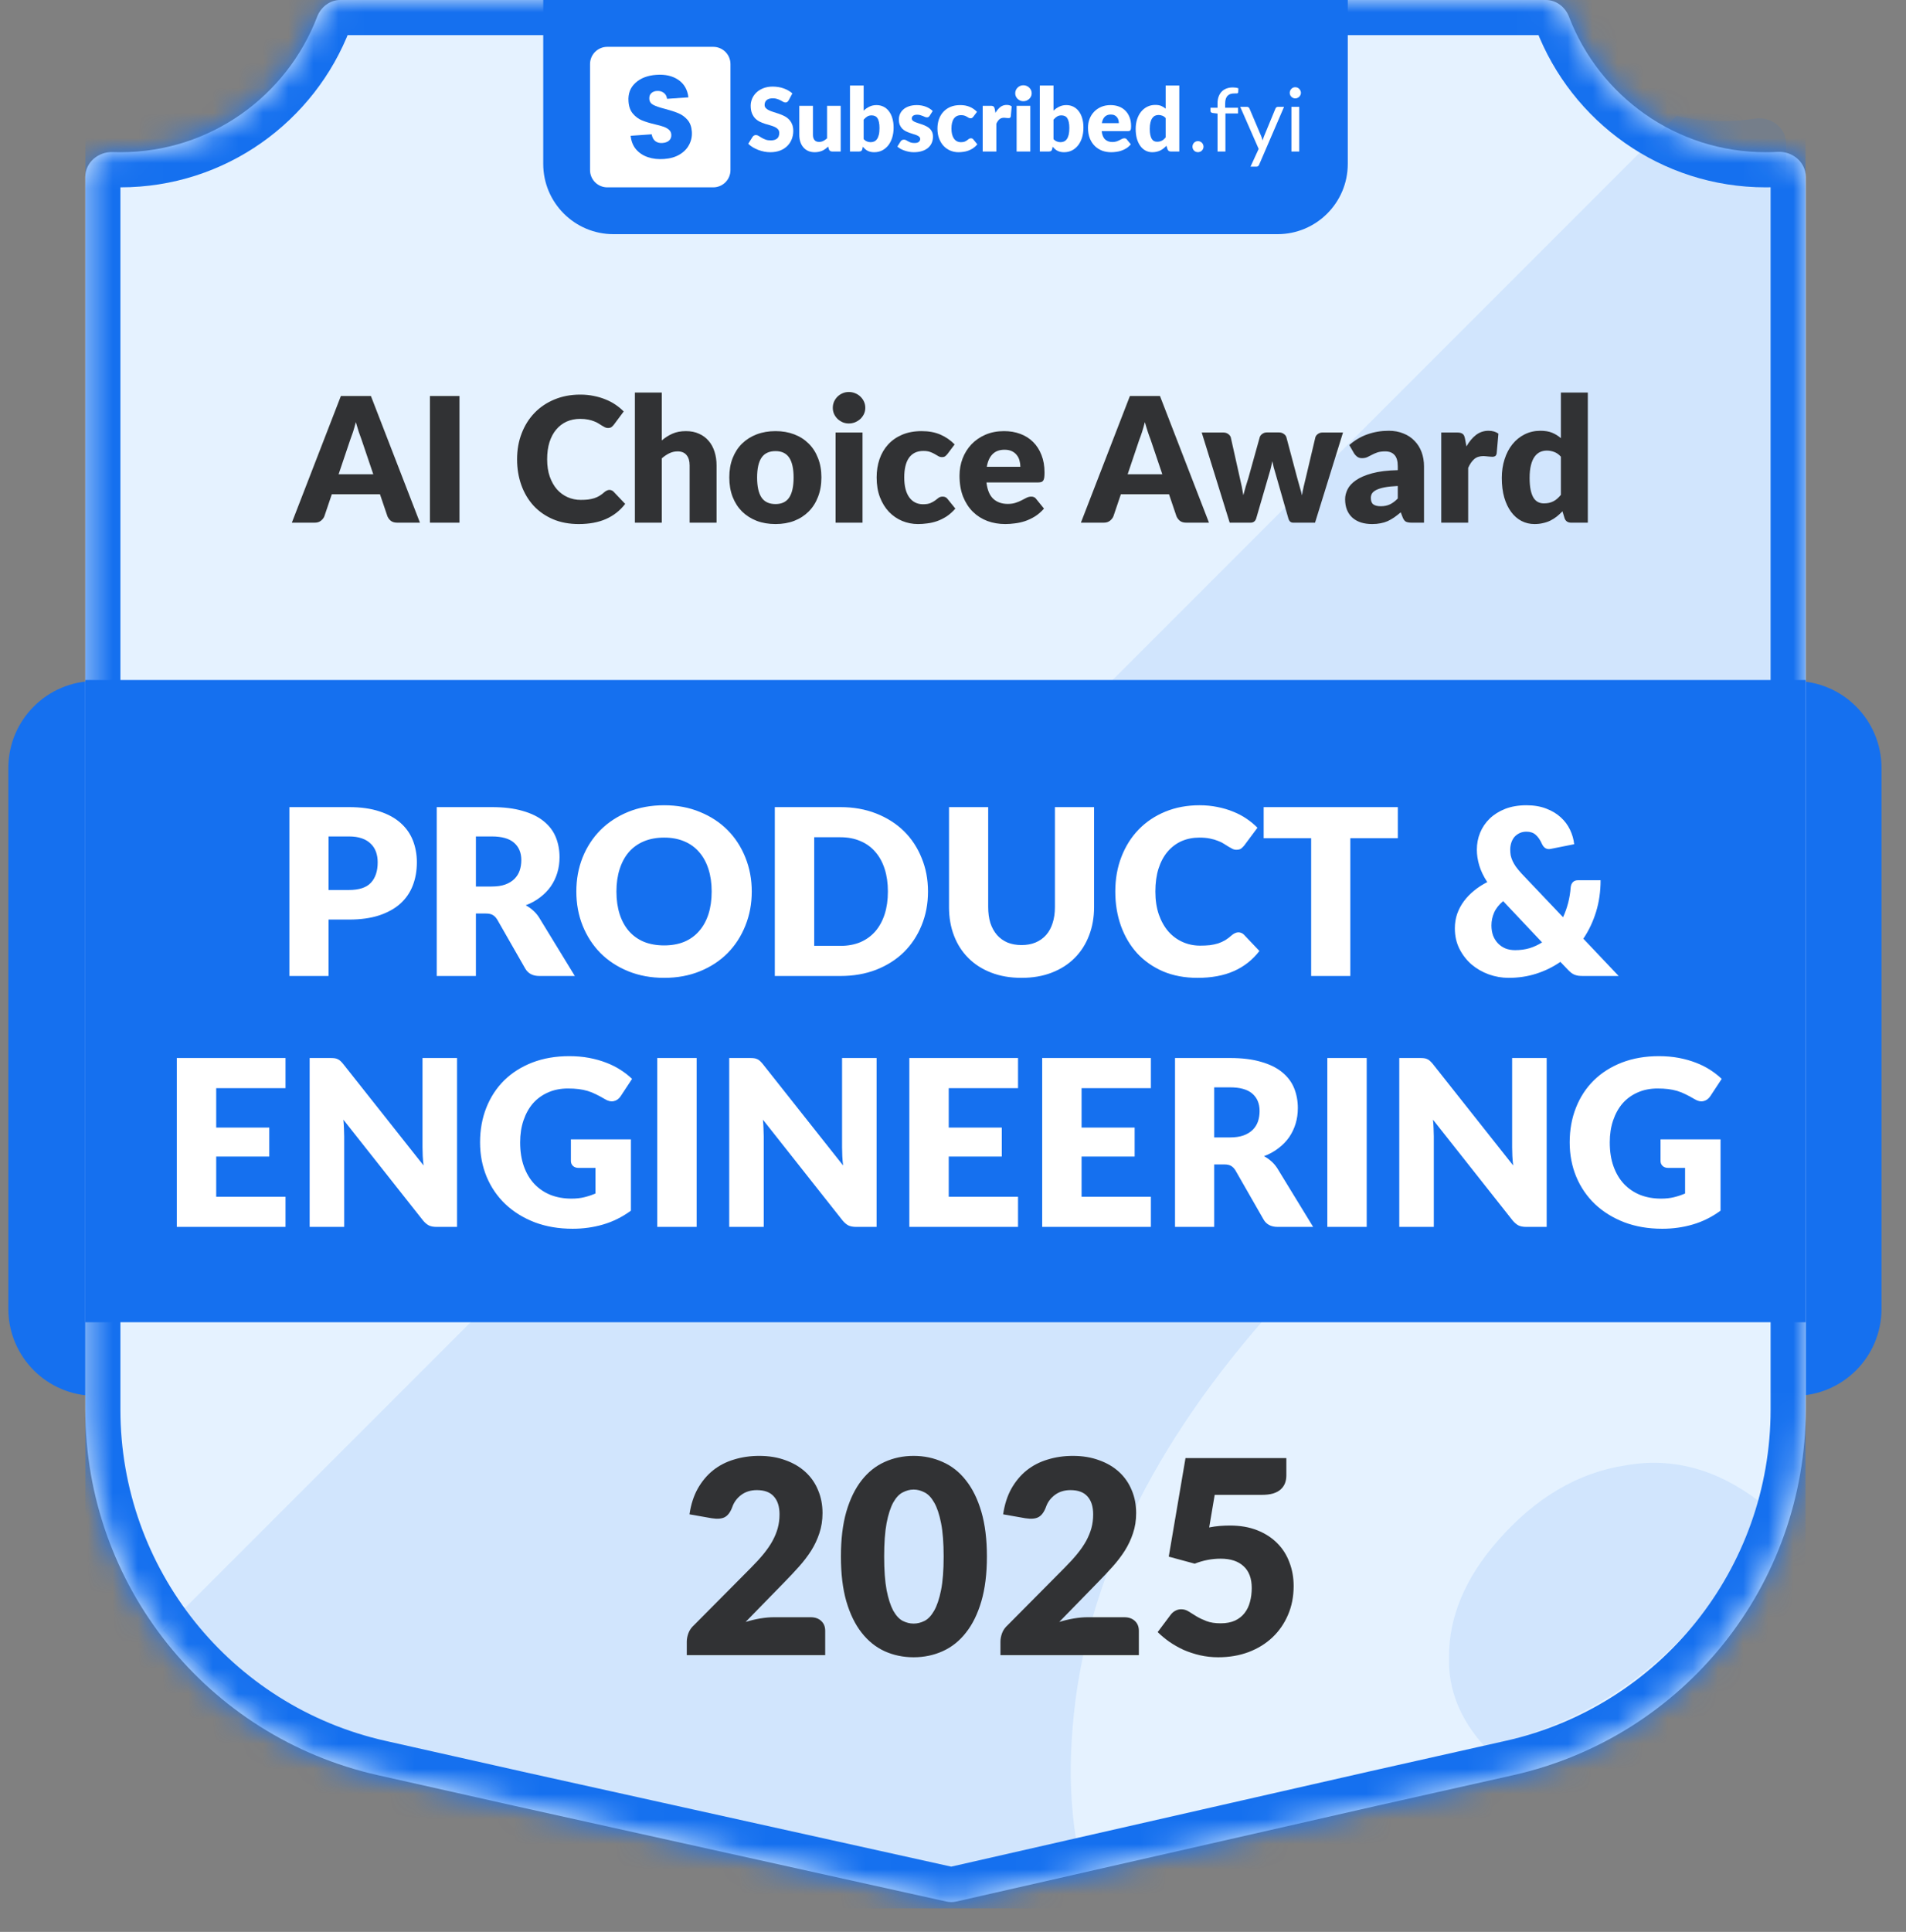
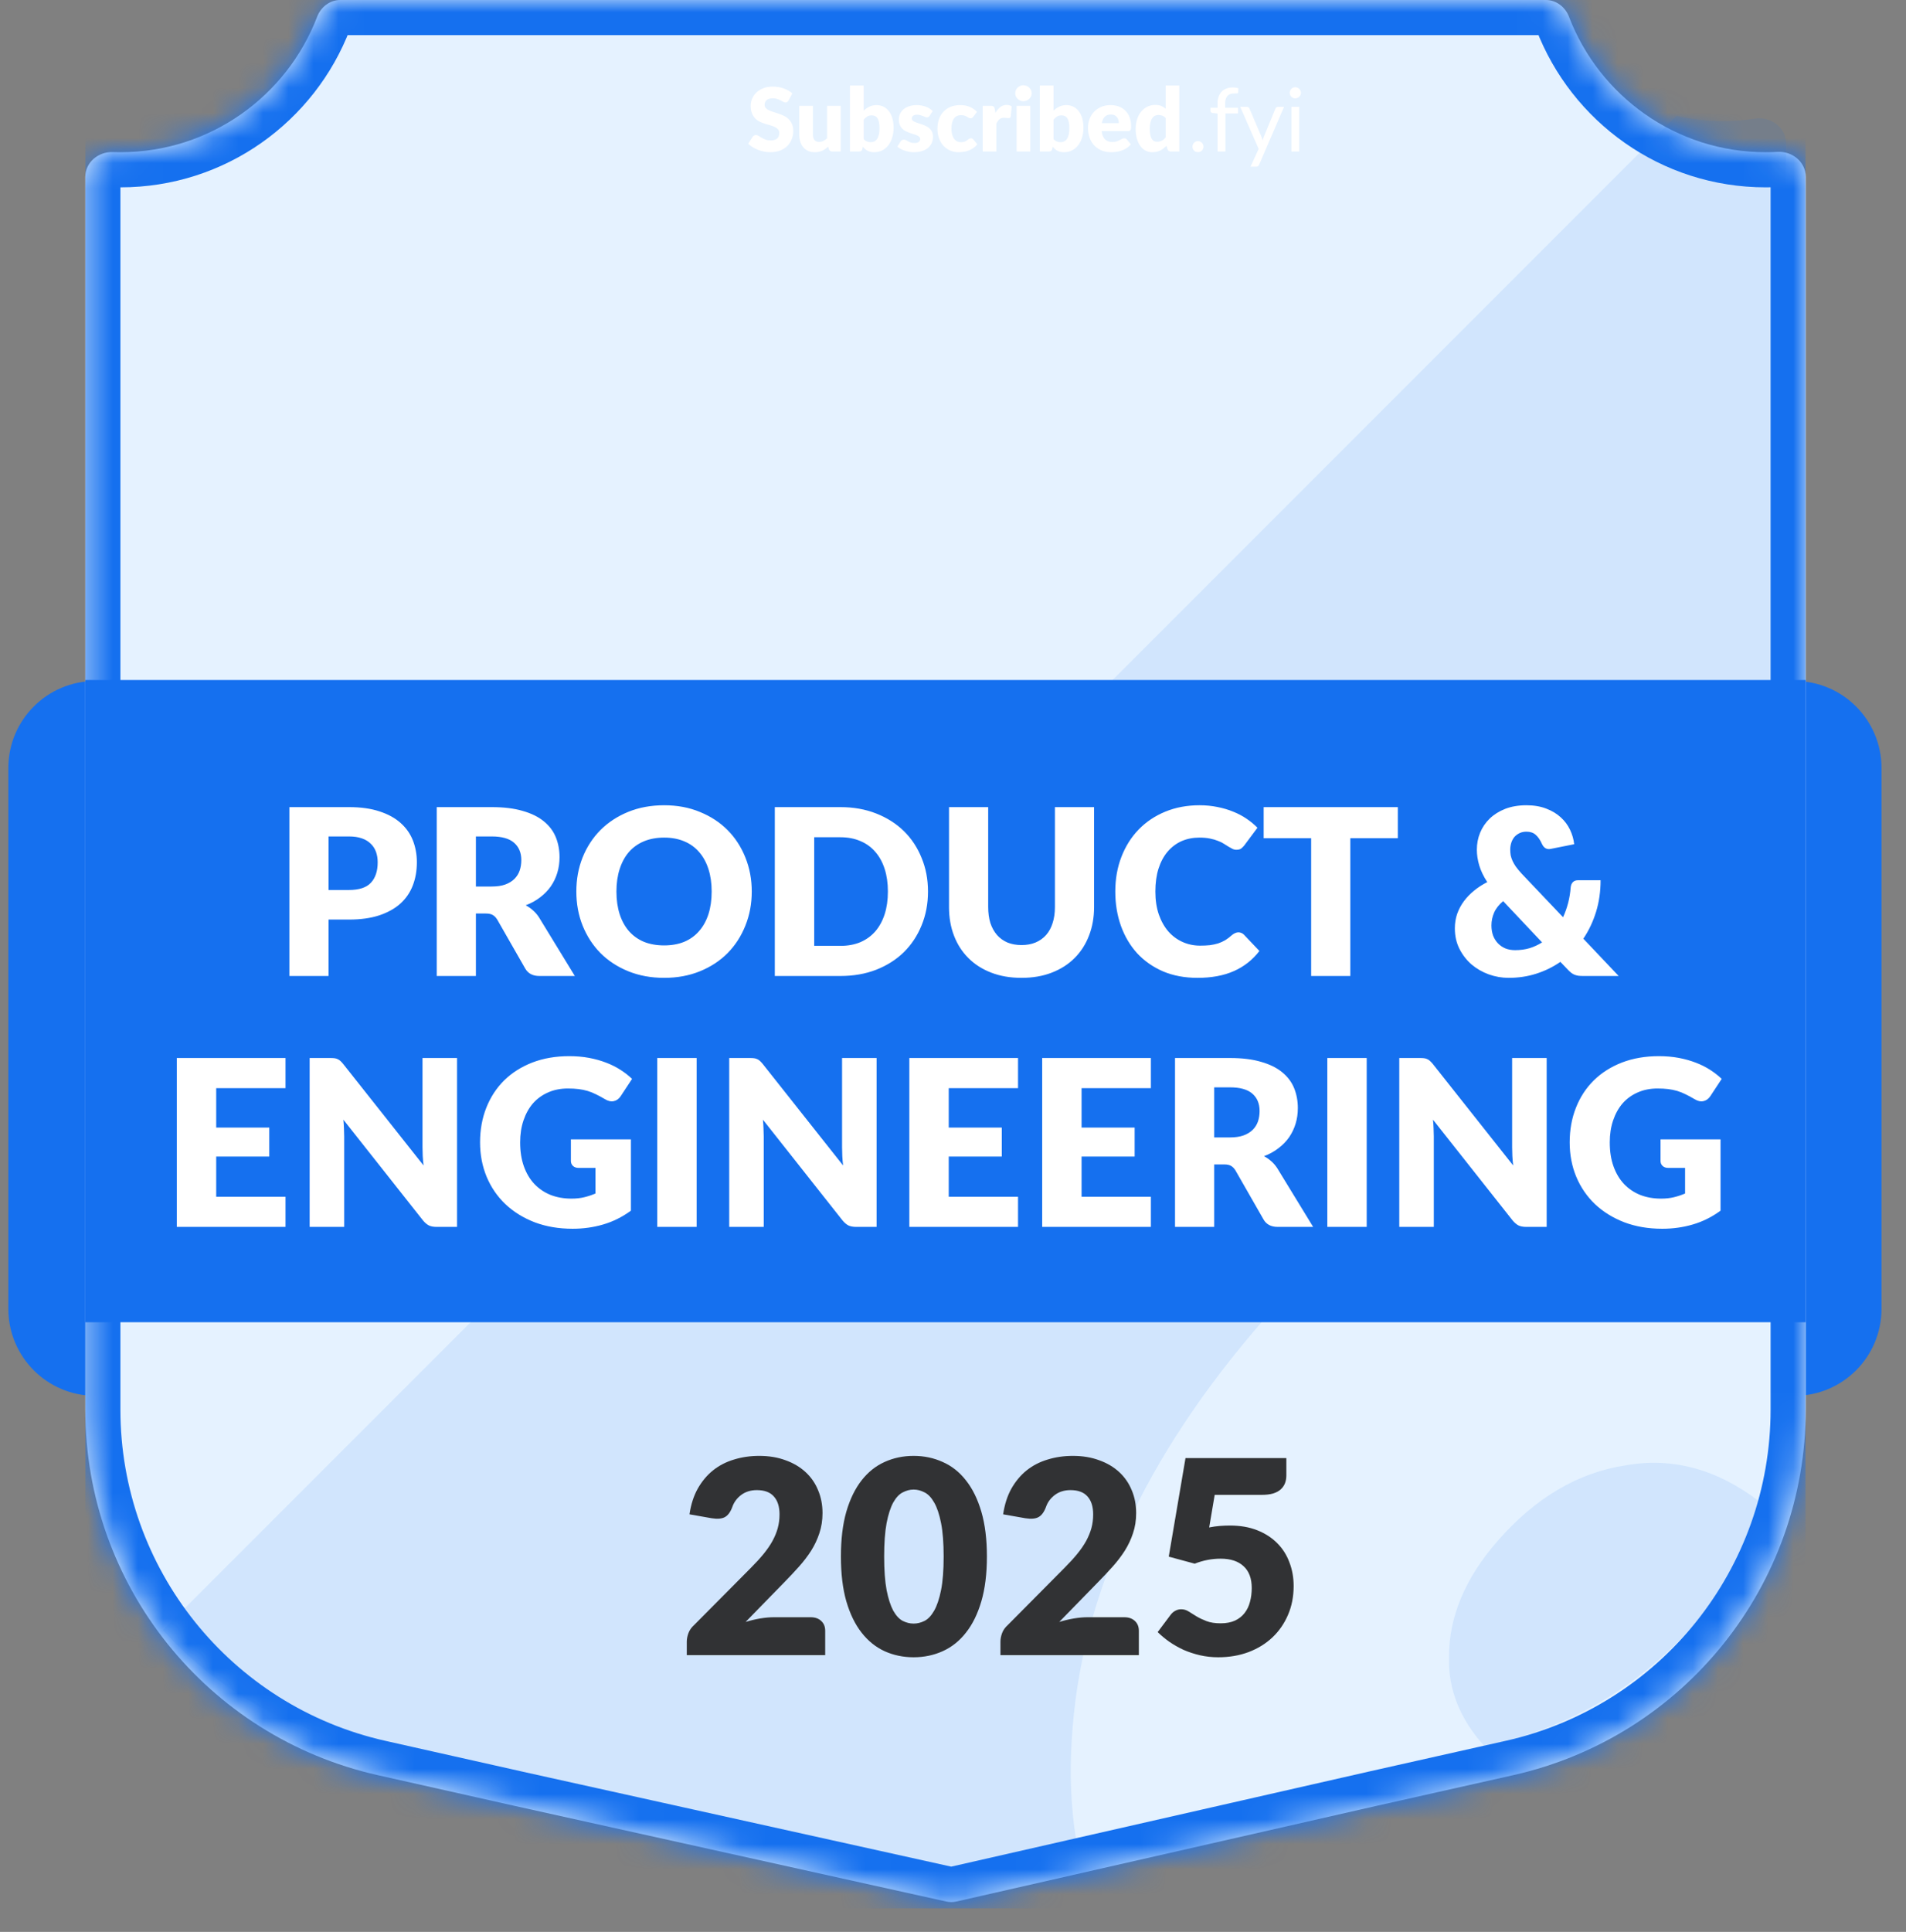
<svg xmlns="http://www.w3.org/2000/svg" width="76" height="77" viewBox="0 0 76 77" fill="none">
  <rect x="0" y="0" width="76" height="77" fill="#808080" stroke="none" />
  <path d="M0.333 30.608C0.333 28.694 1.884 27.143 3.798 27.143H71.558C73.472 27.143 75.023 28.694 75.023 30.608V52.168C75.023 54.081 73.472 55.633 71.558 55.633H3.798C1.884 55.633 0.333 54.081 0.333 52.168V30.608Z" fill="#1570EF" />
  <g clip-path="url(#clip0_29764_34122)">
    <mask id="path-4-inside-1_29764_34122" fill="white">
      <path d="M61.636 0C62.052 0 62.412 0.277 62.561 0.666C63.768 3.824 66.825 6.067 70.407 6.067C70.566 6.067 70.724 6.063 70.881 6.054C71.466 6.02 72.001 6.458 72.001 7.044V56.181C72.001 63.168 67.156 69.221 60.339 70.751L54.852 71.983L38.139 75.787C38.004 75.817 37.865 75.817 37.73 75.788L20.552 71.983L15.063 70.751C8.246 69.22 3.401 63.168 3.401 56.181V7.051C3.401 6.474 3.921 6.04 4.498 6.062C4.599 6.065 4.7 6.067 4.802 6.067C8.384 6.067 11.44 3.824 12.647 0.666C12.796 0.277 13.156 0 13.572 0H61.636Z" />
    </mask>
    <path d="M61.636 0C62.052 0 62.412 0.277 62.561 0.666C63.768 3.824 66.825 6.067 70.407 6.067C70.566 6.067 70.724 6.063 70.881 6.054C71.466 6.02 72.001 6.458 72.001 7.044V56.181C72.001 63.168 67.156 69.221 60.339 70.751L54.852 71.983L38.139 75.787C38.004 75.817 37.865 75.817 37.73 75.788L20.552 71.983L15.063 70.751C8.246 69.22 3.401 63.168 3.401 56.181V7.051C3.401 6.474 3.921 6.04 4.498 6.062C4.599 6.065 4.7 6.067 4.802 6.067C8.384 6.067 11.44 3.824 12.647 0.666C12.796 0.277 13.156 0 13.572 0H61.636Z" fill="#E5F2FF" />
    <path d="M70.407 6.067V7.467H70.407L70.407 6.067ZM60.339 70.751L60.032 69.385L60.032 69.385L60.339 70.751ZM54.852 71.983L54.545 70.617L54.541 70.618L54.852 71.983ZM20.552 71.983L20.245 73.349L20.249 73.35L20.552 71.983ZM15.063 70.751L15.37 69.385L15.37 69.385L15.063 70.751ZM4.802 6.067V7.467H4.802L4.802 6.067ZM38.139 75.787L37.828 74.421L38.139 75.787ZM37.73 75.788L37.427 77.155L37.73 75.788ZM12.647 0.666L13.955 1.165L12.647 0.666ZM70.881 6.054L70.961 7.451L70.881 6.054ZM62.561 0.666L63.868 0.166L62.561 0.666ZM62.561 0.666L61.253 1.166C62.66 4.847 66.225 7.467 70.407 7.467V6.067V4.667C67.424 4.667 64.876 2.8 63.868 0.166L62.561 0.666ZM70.407 6.067L70.407 7.467C70.593 7.467 70.778 7.462 70.961 7.451L70.881 6.054L70.801 4.656C70.67 4.664 70.539 4.667 70.407 4.667L70.407 6.067ZM72.001 7.044H70.601V56.181H72.001H73.401V7.044H72.001ZM72.001 56.181H70.601C70.601 62.513 66.211 67.998 60.032 69.385L60.339 70.751L60.645 72.117C68.102 70.443 73.401 63.823 73.401 56.181H72.001ZM60.339 70.751L60.032 69.385L54.545 70.617L54.852 71.983L55.158 73.349L60.646 72.117L60.339 70.751ZM54.852 71.983L54.541 70.618L37.828 74.421L38.139 75.787L38.45 77.152L55.162 73.349L54.852 71.983ZM37.73 75.788L38.033 74.421L20.855 70.617L20.552 71.983L20.249 73.35L37.427 77.155L37.73 75.788ZM20.552 71.983L20.858 70.617L15.37 69.385L15.063 70.751L14.757 72.117L20.245 73.349L20.552 71.983ZM15.063 70.751L15.37 69.385C9.192 67.998 4.801 62.513 4.801 56.181H3.401H2.001C2.001 63.823 7.3 70.443 14.757 72.117L15.063 70.751ZM3.401 56.181H4.801V7.051H3.401H2.001V56.181H3.401ZM4.498 6.062L4.445 7.461C4.563 7.465 4.682 7.467 4.802 7.467V6.067V4.667C4.718 4.667 4.634 4.666 4.55 4.663L4.498 6.062ZM4.802 6.067L4.802 7.467C8.984 7.467 12.548 4.847 13.955 1.165L12.647 0.666L11.34 0.166C10.333 2.8 7.784 4.667 4.802 4.667L4.802 6.067ZM13.572 0V1.4H61.636V0V-1.4H13.572V0ZM38.139 75.787L37.828 74.421C37.895 74.406 37.965 74.406 38.033 74.421L37.73 75.788L37.427 77.155C37.764 77.229 38.113 77.228 38.45 77.152L38.139 75.787ZM12.647 0.666L13.955 1.165C13.921 1.254 13.803 1.4 13.572 1.4V0V-1.4C12.51 -1.4 11.67 -0.7 11.34 0.166L12.647 0.666ZM70.881 6.054L70.961 7.451C70.884 7.456 70.809 7.431 70.746 7.377C70.676 7.317 70.601 7.198 70.601 7.044H72.001H73.401C73.401 5.533 72.064 4.584 70.801 4.656L70.881 6.054ZM3.401 7.051H4.801C4.801 7.203 4.728 7.321 4.659 7.382C4.596 7.438 4.521 7.464 4.445 7.461L4.498 6.062L4.55 4.663C3.302 4.616 2.001 5.563 2.001 7.051H3.401ZM62.561 0.666L63.868 0.166C63.538 -0.7 62.698 -1.4 61.636 -1.4V0V1.4C61.405 1.4 61.287 1.254 61.253 1.166L62.561 0.666Z" fill="#1570EF" mask="url(#path-4-inside-1_29764_34122)" />
    <path opacity="0.1" d="M66.846 4.619C67.44 4.752 68.057 4.824 68.691 4.824C69.13 4.824 69.56 4.791 69.981 4.727C70.604 4.631 71.219 5.079 71.219 5.71V42.222C69.547 42.1 67.841 42.22 66.102 42.582C60.486 43.7 55.249 47.038 50.392 52.599C45.618 58.063 43.067 63.641 42.737 69.33C42.646 70.696 42.702 72.013 42.903 73.282L37.356 74.545C37.222 74.575 37.083 74.576 36.948 74.546L19.77 70.741L14.281 69.509C11.19 68.815 8.507 67.189 6.495 64.97L66.846 4.619ZM64.836 58.401C66.696 58.075 68.47 58.558 70.158 59.85L70.529 59.424C68.963 64.395 64.857 68.319 59.557 69.509L59.185 69.592C58.214 68.513 57.744 67.334 57.777 66.056C57.771 64.451 58.416 62.905 59.714 61.419C61.221 59.693 62.929 58.688 64.836 58.401Z" fill="#1570EF" />
-     <path d="M21.661 0H53.741V6.533C53.741 8.08 52.487 9.333 50.941 9.333H24.461C22.915 9.333 21.661 8.08 21.661 6.533V0Z" fill="#1570EF" />
    <path d="M31.448 3.999C31.43 4.027 31.412 4.048 31.392 4.063C31.373 4.077 31.348 4.084 31.318 4.084C31.291 4.084 31.262 4.075 31.23 4.059C31.2 4.041 31.164 4.022 31.125 4.001C31.086 3.98 31.041 3.961 30.991 3.945C30.941 3.927 30.883 3.918 30.819 3.918C30.707 3.918 30.624 3.942 30.569 3.99C30.515 4.037 30.488 4.101 30.488 4.182C30.488 4.234 30.505 4.276 30.538 4.31C30.57 4.344 30.613 4.373 30.666 4.398C30.72 4.423 30.781 4.446 30.849 4.467C30.918 4.487 30.988 4.509 31.059 4.535C31.131 4.56 31.201 4.589 31.269 4.623C31.338 4.657 31.399 4.7 31.451 4.753C31.505 4.806 31.549 4.87 31.581 4.946C31.614 5.021 31.631 5.112 31.631 5.219C31.631 5.337 31.61 5.448 31.569 5.551C31.528 5.654 31.468 5.744 31.39 5.821C31.312 5.897 31.216 5.958 31.102 6.002C30.988 6.045 30.859 6.067 30.713 6.067C30.634 6.067 30.552 6.059 30.469 6.043C30.387 6.026 30.308 6.003 30.23 5.974C30.153 5.944 30.08 5.908 30.012 5.867C29.945 5.826 29.885 5.78 29.835 5.73L30.011 5.452C30.025 5.432 30.043 5.416 30.065 5.403C30.088 5.389 30.114 5.382 30.141 5.382C30.176 5.382 30.211 5.393 30.246 5.415C30.282 5.438 30.323 5.462 30.367 5.489C30.413 5.516 30.465 5.541 30.524 5.563C30.582 5.585 30.651 5.596 30.731 5.596C30.839 5.596 30.922 5.573 30.982 5.526C31.042 5.478 31.072 5.402 31.072 5.299C31.072 5.24 31.055 5.191 31.023 5.154C30.99 5.116 30.947 5.085 30.893 5.06C30.84 5.036 30.78 5.014 30.712 4.995C30.644 4.977 30.574 4.956 30.503 4.934C30.431 4.911 30.361 4.882 30.294 4.85C30.226 4.816 30.165 4.772 30.111 4.718C30.058 4.663 30.015 4.595 29.983 4.514C29.95 4.432 29.933 4.331 29.933 4.212C29.933 4.116 29.953 4.022 29.991 3.931C30.03 3.839 30.087 3.758 30.162 3.687C30.237 3.615 30.329 3.558 30.438 3.516C30.547 3.473 30.671 3.451 30.812 3.451C30.89 3.451 30.966 3.458 31.04 3.47C31.115 3.482 31.186 3.5 31.253 3.525C31.32 3.548 31.382 3.577 31.439 3.611C31.497 3.644 31.55 3.681 31.595 3.723L31.448 3.999Z" fill="white" />
    <path d="M33.522 4.217V6.039H33.185C33.117 6.039 33.072 6.009 33.051 5.948L33.02 5.842C32.985 5.876 32.948 5.907 32.911 5.935C32.873 5.962 32.833 5.986 32.79 6.006C32.748 6.024 32.701 6.039 32.651 6.05C32.602 6.061 32.548 6.067 32.489 6.067C32.39 6.067 32.301 6.05 32.224 6.016C32.148 5.981 32.083 5.932 32.031 5.87C31.978 5.808 31.938 5.735 31.911 5.651C31.884 5.566 31.871 5.474 31.871 5.373V4.217H32.415V5.373C32.415 5.463 32.436 5.533 32.477 5.582C32.518 5.631 32.578 5.656 32.658 5.656C32.718 5.656 32.773 5.644 32.825 5.619C32.877 5.593 32.928 5.559 32.978 5.515V4.217H33.522Z" fill="white" />
    <path d="M34.437 5.544C34.478 5.588 34.522 5.62 34.57 5.638C34.618 5.657 34.667 5.667 34.716 5.667C34.768 5.667 34.815 5.657 34.859 5.638C34.902 5.619 34.939 5.587 34.969 5.544C35.001 5.499 35.026 5.441 35.043 5.37C35.061 5.297 35.069 5.208 35.069 5.103C35.069 5.011 35.062 4.934 35.048 4.871C35.035 4.806 35.016 4.754 34.989 4.714C34.963 4.673 34.93 4.644 34.89 4.626C34.852 4.608 34.807 4.598 34.757 4.598C34.69 4.598 34.632 4.613 34.583 4.642C34.534 4.672 34.485 4.714 34.437 4.771V5.544ZM34.437 4.41C34.507 4.344 34.584 4.29 34.667 4.251C34.751 4.21 34.845 4.189 34.948 4.189C35.051 4.189 35.145 4.21 35.229 4.252C35.314 4.294 35.386 4.355 35.445 4.433C35.505 4.511 35.551 4.604 35.582 4.714C35.615 4.824 35.632 4.947 35.632 5.083C35.632 5.231 35.613 5.365 35.575 5.486C35.538 5.606 35.485 5.71 35.416 5.797C35.348 5.882 35.266 5.949 35.171 5.997C35.076 6.044 34.972 6.067 34.857 6.067C34.802 6.067 34.753 6.062 34.709 6.051C34.666 6.041 34.626 6.026 34.59 6.007C34.553 5.987 34.52 5.964 34.49 5.937C34.46 5.91 34.432 5.881 34.404 5.849L34.384 5.941C34.375 5.978 34.36 6.004 34.339 6.018C34.318 6.032 34.289 6.039 34.254 6.039H33.892V3.409H34.437V4.41Z" fill="white" />
    <path d="M37.068 4.616C37.054 4.638 37.038 4.654 37.022 4.663C37.007 4.673 36.987 4.677 36.962 4.677C36.937 4.677 36.911 4.672 36.885 4.662C36.859 4.65 36.831 4.638 36.801 4.625C36.771 4.612 36.738 4.6 36.7 4.59C36.663 4.578 36.62 4.572 36.572 4.572C36.503 4.572 36.45 4.585 36.412 4.612C36.376 4.638 36.358 4.675 36.358 4.721C36.358 4.755 36.37 4.783 36.393 4.806C36.418 4.828 36.45 4.848 36.49 4.865C36.529 4.882 36.575 4.898 36.625 4.913C36.675 4.928 36.727 4.945 36.78 4.964C36.832 4.983 36.884 5.005 36.934 5.031C36.985 5.055 37.03 5.086 37.069 5.124C37.109 5.16 37.141 5.204 37.164 5.257C37.189 5.31 37.201 5.373 37.201 5.447C37.201 5.537 37.185 5.62 37.152 5.696C37.119 5.773 37.07 5.838 37.005 5.893C36.94 5.948 36.86 5.991 36.764 6.021C36.669 6.052 36.559 6.067 36.435 6.067C36.373 6.067 36.311 6.061 36.249 6.05C36.187 6.038 36.127 6.022 36.068 6.002C36.011 5.982 35.957 5.959 35.908 5.932C35.859 5.904 35.817 5.874 35.782 5.842L35.908 5.642C35.922 5.619 35.94 5.6 35.961 5.587C35.983 5.573 36.011 5.566 36.045 5.566C36.077 5.566 36.105 5.573 36.13 5.587C36.155 5.602 36.183 5.617 36.212 5.633C36.241 5.65 36.275 5.665 36.314 5.679C36.354 5.693 36.404 5.7 36.463 5.7C36.505 5.7 36.541 5.696 36.571 5.688C36.6 5.678 36.623 5.666 36.641 5.651C36.658 5.636 36.671 5.619 36.679 5.6C36.688 5.581 36.692 5.562 36.692 5.542C36.692 5.505 36.679 5.476 36.655 5.452C36.63 5.429 36.598 5.409 36.558 5.392C36.518 5.375 36.473 5.359 36.421 5.345C36.371 5.33 36.319 5.313 36.267 5.294C36.214 5.275 36.162 5.253 36.11 5.227C36.06 5.2 36.015 5.167 35.975 5.127C35.935 5.086 35.903 5.036 35.878 4.978C35.854 4.919 35.841 4.848 35.841 4.765C35.841 4.688 35.856 4.615 35.885 4.546C35.916 4.475 35.961 4.414 36.021 4.361C36.08 4.308 36.155 4.267 36.245 4.236C36.336 4.205 36.441 4.189 36.562 4.189C36.627 4.189 36.691 4.195 36.752 4.207C36.814 4.218 36.871 4.235 36.925 4.256C36.979 4.277 37.029 4.302 37.073 4.331C37.117 4.359 37.157 4.39 37.191 4.424L37.068 4.616Z" fill="white" />
    <path d="M38.813 4.649C38.797 4.669 38.781 4.685 38.766 4.697C38.751 4.708 38.729 4.714 38.701 4.714C38.674 4.714 38.649 4.708 38.627 4.695C38.606 4.682 38.582 4.668 38.555 4.653C38.528 4.636 38.497 4.622 38.46 4.609C38.424 4.596 38.379 4.59 38.325 4.59C38.258 4.59 38.2 4.602 38.151 4.626C38.103 4.651 38.063 4.686 38.032 4.732C38 4.778 37.977 4.834 37.961 4.901C37.946 4.966 37.938 5.041 37.938 5.124C37.938 5.298 37.972 5.432 38.039 5.526C38.106 5.62 38.2 5.667 38.318 5.667C38.381 5.667 38.431 5.659 38.467 5.644C38.505 5.627 38.536 5.61 38.562 5.591C38.588 5.571 38.611 5.553 38.632 5.537C38.655 5.52 38.682 5.512 38.715 5.512C38.758 5.512 38.791 5.528 38.813 5.559L38.971 5.754C38.915 5.819 38.856 5.872 38.794 5.913C38.732 5.952 38.668 5.984 38.603 6.007C38.538 6.03 38.473 6.045 38.407 6.053C38.342 6.062 38.278 6.067 38.216 6.067C38.105 6.067 37.998 6.046 37.896 6.004C37.796 5.962 37.707 5.901 37.629 5.821C37.553 5.74 37.492 5.641 37.447 5.524C37.402 5.407 37.38 5.274 37.38 5.124C37.38 4.992 37.399 4.87 37.438 4.756C37.478 4.642 37.536 4.543 37.612 4.46C37.689 4.375 37.784 4.309 37.896 4.261C38.01 4.213 38.141 4.189 38.29 4.189C38.433 4.189 38.558 4.212 38.666 4.258C38.774 4.303 38.871 4.37 38.957 4.458L38.813 4.649Z" fill="white" />
    <path d="M39.693 4.498C39.749 4.4 39.814 4.323 39.886 4.266C39.96 4.21 40.044 4.182 40.139 4.182C40.221 4.182 40.288 4.201 40.34 4.24L40.304 4.641C40.298 4.666 40.288 4.684 40.275 4.693C40.262 4.703 40.243 4.707 40.22 4.707C40.211 4.707 40.198 4.707 40.183 4.706C40.168 4.704 40.152 4.703 40.136 4.702C40.119 4.7 40.102 4.698 40.085 4.697C40.068 4.694 40.053 4.693 40.039 4.693C39.959 4.693 39.896 4.714 39.848 4.756C39.801 4.799 39.761 4.857 39.728 4.932V6.039H39.184V4.217H39.507C39.534 4.217 39.556 4.219 39.574 4.224C39.592 4.229 39.608 4.236 39.619 4.247C39.632 4.256 39.641 4.269 39.647 4.286C39.654 4.302 39.66 4.322 39.665 4.345L39.693 4.498Z" fill="white" />
    <path d="M41.082 4.217V6.039H40.537V4.217H41.082ZM41.138 3.718C41.138 3.762 41.13 3.803 41.112 3.841C41.094 3.879 41.07 3.912 41.04 3.941C41.009 3.969 40.974 3.992 40.933 4.01C40.893 4.026 40.85 4.034 40.804 4.034C40.76 4.034 40.718 4.026 40.68 4.01C40.641 3.992 40.606 3.969 40.576 3.941C40.547 3.912 40.523 3.879 40.506 3.841C40.489 3.803 40.481 3.762 40.481 3.718C40.481 3.674 40.489 3.632 40.506 3.593C40.523 3.555 40.547 3.521 40.576 3.492C40.606 3.462 40.641 3.439 40.68 3.423C40.718 3.407 40.76 3.398 40.804 3.398C40.85 3.398 40.893 3.407 40.933 3.423C40.974 3.439 41.009 3.462 41.04 3.492C41.07 3.521 41.094 3.555 41.112 3.593C41.13 3.632 41.138 3.674 41.138 3.718Z" fill="white" />
    <path d="M42.007 5.544C42.047 5.588 42.092 5.62 42.14 5.638C42.188 5.657 42.237 5.667 42.286 5.667C42.337 5.667 42.385 5.657 42.428 5.638C42.471 5.619 42.508 5.587 42.539 5.544C42.571 5.499 42.595 5.441 42.613 5.37C42.63 5.297 42.639 5.208 42.639 5.103C42.639 5.011 42.632 4.934 42.618 4.871C42.605 4.806 42.585 4.754 42.558 4.714C42.532 4.673 42.5 4.644 42.46 4.626C42.421 4.608 42.377 4.598 42.326 4.598C42.26 4.598 42.202 4.613 42.152 4.642C42.103 4.672 42.055 4.714 42.007 4.771V5.544ZM42.007 4.41C42.077 4.344 42.154 4.29 42.237 4.251C42.321 4.21 42.415 4.189 42.518 4.189C42.621 4.189 42.715 4.21 42.799 4.252C42.883 4.294 42.955 4.355 43.015 4.433C43.075 4.511 43.12 4.604 43.152 4.714C43.185 4.824 43.201 4.947 43.201 5.083C43.201 5.231 43.182 5.365 43.145 5.486C43.108 5.606 43.054 5.71 42.985 5.797C42.917 5.882 42.836 5.949 42.741 5.997C42.646 6.044 42.541 6.067 42.426 6.067C42.371 6.067 42.322 6.062 42.279 6.051C42.236 6.041 42.196 6.026 42.159 6.007C42.123 5.987 42.09 5.964 42.059 5.937C42.03 5.91 42.001 5.881 41.973 5.849L41.954 5.941C41.944 5.978 41.929 6.004 41.908 6.018C41.887 6.032 41.859 6.039 41.824 6.039H41.462V3.409H42.007V4.41Z" fill="white" />
    <path d="M44.613 4.909C44.613 4.866 44.607 4.824 44.595 4.783C44.585 4.742 44.566 4.706 44.541 4.674C44.516 4.641 44.483 4.615 44.442 4.595C44.401 4.575 44.352 4.565 44.293 4.565C44.19 4.565 44.109 4.595 44.05 4.655C43.992 4.713 43.953 4.798 43.935 4.909H44.613ZM43.928 5.226C43.945 5.378 43.991 5.489 44.066 5.558C44.141 5.626 44.238 5.66 44.356 5.66C44.419 5.66 44.474 5.652 44.52 5.637C44.565 5.621 44.606 5.604 44.641 5.586C44.677 5.567 44.71 5.55 44.739 5.535C44.77 5.52 44.801 5.512 44.834 5.512C44.877 5.512 44.91 5.528 44.932 5.559L45.091 5.754C45.034 5.819 44.974 5.872 44.908 5.913C44.843 5.952 44.777 5.984 44.708 6.007C44.64 6.03 44.571 6.045 44.502 6.053C44.434 6.062 44.369 6.067 44.307 6.067C44.179 6.067 44.059 6.047 43.947 6.006C43.836 5.963 43.738 5.901 43.654 5.819C43.57 5.737 43.504 5.636 43.455 5.514C43.407 5.392 43.383 5.25 43.383 5.089C43.383 4.967 43.403 4.851 43.444 4.742C43.487 4.634 43.546 4.538 43.624 4.456C43.702 4.374 43.796 4.309 43.907 4.261C44.018 4.213 44.143 4.189 44.282 4.189C44.403 4.189 44.513 4.208 44.613 4.245C44.714 4.283 44.8 4.337 44.871 4.409C44.944 4.48 45 4.568 45.04 4.672C45.081 4.775 45.101 4.892 45.101 5.024C45.101 5.065 45.099 5.098 45.096 5.124C45.092 5.149 45.086 5.17 45.077 5.185C45.067 5.2 45.054 5.211 45.038 5.217C45.023 5.223 45.003 5.226 44.978 5.226H43.928Z" fill="white" />
    <path d="M46.479 4.706C46.438 4.66 46.393 4.628 46.345 4.611C46.297 4.592 46.247 4.583 46.194 4.583C46.144 4.583 46.097 4.593 46.055 4.612C46.013 4.632 45.976 4.665 45.945 4.709C45.914 4.752 45.89 4.809 45.873 4.879C45.855 4.95 45.846 5.035 45.846 5.134C45.846 5.23 45.853 5.311 45.867 5.377C45.881 5.442 45.901 5.496 45.925 5.537C45.951 5.576 45.981 5.605 46.017 5.623C46.052 5.64 46.091 5.649 46.134 5.649C46.174 5.649 46.21 5.645 46.242 5.638C46.274 5.63 46.304 5.619 46.331 5.605C46.358 5.591 46.383 5.573 46.407 5.552C46.431 5.53 46.455 5.505 46.479 5.477V4.706ZM47.023 3.409V6.039H46.686C46.618 6.039 46.574 6.009 46.553 5.948L46.51 5.809C46.474 5.848 46.436 5.883 46.396 5.914C46.356 5.946 46.313 5.973 46.266 5.997C46.221 6.019 46.171 6.036 46.117 6.048C46.064 6.061 46.007 6.067 45.945 6.067C45.85 6.067 45.762 6.046 45.681 6.004C45.6 5.962 45.531 5.901 45.472 5.821C45.413 5.742 45.367 5.644 45.333 5.53C45.3 5.414 45.284 5.282 45.284 5.134C45.284 4.998 45.303 4.872 45.34 4.756C45.378 4.639 45.431 4.539 45.498 4.454C45.568 4.369 45.65 4.302 45.746 4.254C45.842 4.206 45.948 4.182 46.064 4.182C46.159 4.182 46.239 4.195 46.303 4.222C46.367 4.249 46.426 4.286 46.479 4.331V3.409H47.023Z" fill="white" />
    <path d="M47.549 5.846C47.549 5.815 47.555 5.787 47.565 5.76C47.577 5.733 47.592 5.709 47.611 5.689C47.631 5.669 47.654 5.654 47.681 5.642C47.708 5.63 47.737 5.624 47.767 5.624C47.798 5.624 47.826 5.63 47.853 5.642C47.88 5.654 47.904 5.669 47.924 5.689C47.944 5.709 47.959 5.733 47.971 5.76C47.983 5.787 47.989 5.815 47.989 5.846C47.989 5.877 47.983 5.907 47.971 5.934C47.959 5.959 47.944 5.982 47.924 6.002C47.904 6.022 47.88 6.037 47.853 6.048C47.826 6.059 47.798 6.065 47.767 6.065C47.737 6.065 47.708 6.059 47.681 6.048C47.654 6.037 47.631 6.022 47.611 6.002C47.592 5.982 47.577 5.959 47.565 5.934C47.555 5.907 47.549 5.877 47.549 5.846Z" fill="white" />
    <path d="M48.548 6.039V4.526L48.352 4.503C48.327 4.498 48.307 4.489 48.29 4.477C48.275 4.464 48.267 4.446 48.267 4.423V4.294H48.548V4.122C48.548 4.02 48.562 3.93 48.591 3.852C48.62 3.772 48.661 3.705 48.714 3.651C48.767 3.596 48.832 3.555 48.907 3.527C48.982 3.499 49.066 3.485 49.16 3.485C49.239 3.485 49.313 3.496 49.38 3.52L49.372 3.676C49.37 3.704 49.354 3.719 49.325 3.722C49.297 3.724 49.259 3.725 49.211 3.725C49.157 3.725 49.108 3.732 49.063 3.746C49.02 3.76 48.982 3.783 48.951 3.815C48.919 3.846 48.895 3.888 48.877 3.94C48.861 3.991 48.852 4.055 48.852 4.131V4.294H49.365V4.521H48.863V6.039H48.548Z" fill="white" />
    <path d="M51.2 4.259L50.207 6.564C50.197 6.588 50.183 6.606 50.167 6.621C50.152 6.635 50.128 6.642 50.095 6.642H49.863L50.188 5.935L49.453 4.259H49.724C49.751 4.259 49.772 4.266 49.787 4.28C49.804 4.293 49.815 4.308 49.821 4.324L50.297 5.445C50.316 5.494 50.331 5.546 50.344 5.6C50.361 5.545 50.378 5.493 50.397 5.443L50.859 4.324C50.866 4.306 50.878 4.29 50.894 4.279C50.912 4.266 50.931 4.259 50.952 4.259H51.2Z" fill="white" />
    <path d="M51.806 4.259V6.039H51.494V4.259H51.806ZM51.873 3.701C51.873 3.731 51.867 3.76 51.854 3.787C51.842 3.812 51.826 3.836 51.805 3.857C51.785 3.877 51.761 3.893 51.733 3.904C51.706 3.916 51.677 3.922 51.647 3.922C51.616 3.922 51.587 3.916 51.56 3.904C51.535 3.893 51.512 3.877 51.492 3.857C51.472 3.836 51.456 3.812 51.444 3.787C51.433 3.76 51.427 3.731 51.427 3.701C51.427 3.67 51.433 3.641 51.444 3.615C51.456 3.586 51.472 3.562 51.492 3.542C51.512 3.521 51.535 3.505 51.56 3.493C51.587 3.482 51.616 3.476 51.647 3.476C51.677 3.476 51.706 3.482 51.733 3.493C51.761 3.505 51.785 3.521 51.805 3.542C51.826 3.562 51.842 3.586 51.854 3.615C51.867 3.641 51.873 3.67 51.873 3.701Z" fill="white" />
-     <path fill-rule="evenodd" clip-rule="evenodd" d="M24.215 1.867C23.835 1.867 23.527 2.175 23.527 2.555V6.779C23.527 7.159 23.835 7.467 24.215 7.467H28.44C28.819 7.467 29.127 7.159 29.127 6.779V2.555C29.127 2.175 28.819 1.867 28.44 1.867H24.215ZM25.836 6.265C26.029 6.33 26.243 6.354 26.479 6.337C26.722 6.32 26.929 6.261 27.1 6.158C27.272 6.055 27.399 5.924 27.48 5.765C27.564 5.606 27.6 5.433 27.587 5.246C27.573 5.049 27.515 4.892 27.411 4.774C27.307 4.656 27.187 4.569 27.05 4.513C26.917 4.457 26.743 4.4 26.529 4.343C26.316 4.289 26.158 4.236 26.056 4.184C25.953 4.131 25.898 4.052 25.891 3.946C25.884 3.85 25.908 3.774 25.963 3.721C26.018 3.664 26.093 3.632 26.188 3.625C26.298 3.617 26.391 3.642 26.466 3.699C26.541 3.754 26.585 3.834 26.598 3.939L27.45 3.88C27.413 3.572 27.28 3.341 27.05 3.184C26.82 3.025 26.527 2.958 26.171 2.983C25.821 3.007 25.543 3.114 25.337 3.304C25.131 3.491 25.039 3.737 25.061 4.042C25.075 4.248 25.134 4.411 25.238 4.532C25.342 4.653 25.462 4.742 25.599 4.798C25.736 4.854 25.91 4.908 26.124 4.958C26.271 4.992 26.384 5.023 26.463 5.052C26.546 5.081 26.615 5.12 26.671 5.169C26.729 5.218 26.762 5.283 26.767 5.364C26.774 5.461 26.746 5.539 26.682 5.6C26.618 5.658 26.528 5.691 26.412 5.699C26.298 5.707 26.204 5.682 26.129 5.625C26.054 5.564 26.006 5.474 25.985 5.353L25.147 5.412C25.168 5.626 25.239 5.806 25.36 5.951C25.485 6.096 25.643 6.2 25.836 6.265Z" fill="white" />
    <g clip-path="url(#clip1_29764_34122)">
-       <path d="M14.884 18.902L14.416 17.52C14.382 17.432 14.345 17.329 14.305 17.211C14.266 17.091 14.227 16.962 14.188 16.823C14.153 16.964 14.116 17.095 14.077 17.215C14.037 17.335 14 17.439 13.966 17.526L13.502 18.902H14.884ZM16.745 20.832H15.837C15.735 20.832 15.653 20.809 15.591 20.763C15.528 20.714 15.481 20.653 15.449 20.579L15.151 19.699H13.231L12.933 20.579C12.908 20.644 12.862 20.703 12.795 20.756C12.73 20.807 12.649 20.832 12.552 20.832H11.637L13.592 15.784H14.79L16.745 20.832ZM18.321 20.832H17.143V15.784H18.321V20.832ZM24.301 19.526C24.329 19.526 24.357 19.532 24.385 19.543C24.412 19.552 24.439 19.57 24.464 19.595L24.929 20.084C24.725 20.349 24.47 20.55 24.163 20.686C23.858 20.82 23.496 20.887 23.078 20.887C22.695 20.887 22.351 20.823 22.046 20.693C21.743 20.562 21.485 20.382 21.273 20.153C21.063 19.922 20.901 19.649 20.788 19.335C20.675 19.019 20.618 18.676 20.618 18.306C20.618 17.93 20.679 17.584 20.802 17.27C20.924 16.953 21.096 16.681 21.318 16.452C21.54 16.224 21.805 16.046 22.115 15.919C22.424 15.792 22.765 15.728 23.137 15.728C23.327 15.728 23.504 15.745 23.671 15.78C23.839 15.812 23.997 15.859 24.142 15.919C24.288 15.976 24.422 16.047 24.544 16.13C24.666 16.213 24.775 16.303 24.87 16.4L24.475 16.93C24.449 16.963 24.419 16.993 24.385 17.02C24.35 17.046 24.301 17.059 24.239 17.059C24.197 17.059 24.158 17.049 24.121 17.031C24.084 17.012 24.045 16.991 24.003 16.965C23.962 16.937 23.916 16.909 23.865 16.878C23.816 16.846 23.757 16.817 23.688 16.792C23.621 16.764 23.541 16.741 23.449 16.723C23.359 16.704 23.253 16.695 23.13 16.695C22.936 16.695 22.758 16.731 22.597 16.802C22.437 16.874 22.299 16.979 22.181 17.118C22.065 17.254 21.975 17.422 21.91 17.623C21.848 17.822 21.817 18.05 21.817 18.306C21.817 18.565 21.852 18.795 21.921 18.996C21.993 19.197 22.088 19.366 22.209 19.505C22.331 19.641 22.473 19.745 22.635 19.817C22.796 19.888 22.97 19.924 23.154 19.924C23.261 19.924 23.358 19.92 23.445 19.91C23.533 19.899 23.615 19.881 23.692 19.858C23.768 19.833 23.839 19.801 23.906 19.761C23.973 19.72 24.041 19.668 24.111 19.605C24.139 19.582 24.169 19.564 24.201 19.55C24.233 19.534 24.267 19.526 24.301 19.526ZM26.389 17.554C26.519 17.443 26.658 17.354 26.808 17.287C26.961 17.218 27.142 17.183 27.352 17.183C27.549 17.183 27.722 17.218 27.872 17.287C28.025 17.354 28.153 17.449 28.257 17.572C28.361 17.692 28.439 17.836 28.492 18.005C28.546 18.171 28.572 18.352 28.572 18.549V20.832H27.498V18.549C27.498 18.373 27.458 18.237 27.377 18.14C27.296 18.04 27.177 17.991 27.02 17.991C26.902 17.991 26.791 18.016 26.687 18.067C26.586 18.116 26.486 18.183 26.389 18.268V20.832H25.315V15.645H26.389V17.554ZM30.924 17.183C31.196 17.183 31.445 17.226 31.669 17.312C31.893 17.397 32.084 17.52 32.244 17.679C32.406 17.838 32.53 18.032 32.618 18.261C32.708 18.487 32.753 18.743 32.753 19.027C32.753 19.313 32.708 19.572 32.618 19.803C32.53 20.032 32.406 20.227 32.244 20.389C32.084 20.548 31.893 20.672 31.669 20.759C31.445 20.845 31.196 20.887 30.924 20.887C30.649 20.887 30.398 20.845 30.172 20.759C29.948 20.672 29.754 20.548 29.59 20.389C29.428 20.227 29.302 20.032 29.212 19.803C29.124 19.572 29.08 19.313 29.08 19.027C29.08 18.743 29.124 18.487 29.212 18.261C29.302 18.032 29.428 17.838 29.59 17.679C29.754 17.52 29.948 17.397 30.172 17.312C30.398 17.226 30.649 17.183 30.924 17.183ZM30.924 20.09C31.171 20.09 31.352 20.004 31.468 19.831C31.585 19.655 31.644 19.389 31.644 19.034C31.644 18.678 31.585 18.413 31.468 18.24C31.352 18.067 31.171 17.98 30.924 17.98C30.669 17.98 30.484 18.067 30.366 18.24C30.248 18.413 30.189 18.678 30.189 19.034C30.189 19.389 30.248 19.655 30.366 19.831C30.484 20.004 30.669 20.09 30.924 20.09ZM34.392 17.239V20.832H33.318V17.239H34.392ZM34.503 16.255C34.503 16.34 34.486 16.421 34.451 16.497C34.417 16.571 34.369 16.637 34.309 16.695C34.249 16.75 34.179 16.795 34.098 16.83C34.019 16.862 33.935 16.878 33.845 16.878C33.757 16.878 33.675 16.862 33.599 16.83C33.523 16.795 33.455 16.75 33.395 16.695C33.337 16.637 33.291 16.571 33.256 16.497C33.224 16.421 33.207 16.34 33.207 16.255C33.207 16.167 33.224 16.085 33.256 16.009C33.291 15.932 33.337 15.866 33.395 15.808C33.455 15.75 33.523 15.705 33.599 15.673C33.675 15.64 33.757 15.624 33.845 15.624C33.935 15.624 34.019 15.64 34.098 15.673C34.179 15.705 34.249 15.75 34.309 15.808C34.369 15.866 34.417 15.932 34.451 16.009C34.486 16.085 34.503 16.167 34.503 16.255ZM37.782 18.091C37.75 18.131 37.718 18.162 37.688 18.185C37.658 18.208 37.616 18.219 37.56 18.219C37.507 18.219 37.459 18.207 37.415 18.181C37.373 18.156 37.326 18.128 37.273 18.098C37.219 18.066 37.157 18.037 37.086 18.012C37.014 17.986 36.925 17.973 36.819 17.973C36.687 17.973 36.573 17.998 36.476 18.046C36.381 18.095 36.302 18.164 36.24 18.254C36.178 18.344 36.131 18.455 36.101 18.587C36.071 18.716 36.056 18.863 36.056 19.027C36.056 19.371 36.122 19.636 36.254 19.82C36.388 20.005 36.572 20.098 36.805 20.098C36.929 20.098 37.028 20.082 37.099 20.052C37.173 20.02 37.236 19.985 37.286 19.948C37.337 19.909 37.383 19.873 37.425 19.841C37.469 19.809 37.523 19.793 37.588 19.793C37.673 19.793 37.738 19.824 37.782 19.886L38.094 20.271C37.983 20.398 37.866 20.502 37.744 20.583C37.621 20.661 37.495 20.724 37.366 20.77C37.239 20.814 37.111 20.844 36.981 20.86C36.852 20.878 36.726 20.887 36.604 20.887C36.384 20.887 36.174 20.846 35.973 20.763C35.775 20.68 35.599 20.559 35.447 20.402C35.296 20.243 35.176 20.048 35.086 19.817C34.998 19.586 34.955 19.322 34.955 19.027C34.955 18.768 34.993 18.527 35.069 18.303C35.147 18.076 35.262 17.881 35.412 17.717C35.564 17.551 35.751 17.42 35.973 17.326C36.197 17.231 36.456 17.183 36.749 17.183C37.031 17.183 37.278 17.228 37.491 17.319C37.703 17.409 37.895 17.54 38.066 17.713L37.782 18.091ZM40.686 18.604C40.686 18.519 40.674 18.435 40.651 18.355C40.63 18.274 40.595 18.202 40.544 18.14C40.495 18.075 40.431 18.023 40.35 17.984C40.269 17.945 40.171 17.925 40.055 17.925C39.852 17.925 39.693 17.984 39.577 18.102C39.462 18.217 39.385 18.385 39.348 18.604H40.686ZM39.334 19.228C39.369 19.528 39.46 19.746 39.608 19.883C39.756 20.017 39.947 20.084 40.18 20.084C40.305 20.084 40.412 20.069 40.502 20.038C40.592 20.009 40.672 19.975 40.741 19.938C40.813 19.901 40.878 19.868 40.935 19.838C40.995 19.808 41.058 19.793 41.123 19.793C41.208 19.793 41.273 19.824 41.316 19.886L41.628 20.271C41.517 20.398 41.397 20.502 41.268 20.583C41.141 20.661 41.009 20.724 40.873 20.77C40.739 20.814 40.604 20.844 40.468 20.86C40.334 20.878 40.205 20.887 40.083 20.887C39.831 20.887 39.594 20.847 39.373 20.766C39.153 20.683 38.96 20.561 38.794 20.399C38.63 20.237 38.499 20.036 38.402 19.796C38.308 19.556 38.26 19.276 38.26 18.957C38.26 18.717 38.301 18.49 38.382 18.275C38.465 18.06 38.583 17.872 38.735 17.71C38.89 17.548 39.076 17.42 39.293 17.326C39.512 17.231 39.76 17.183 40.035 17.183C40.272 17.183 40.489 17.22 40.686 17.294C40.885 17.368 41.054 17.476 41.195 17.616C41.338 17.757 41.449 17.931 41.528 18.136C41.609 18.34 41.649 18.57 41.649 18.829C41.649 18.91 41.646 18.976 41.639 19.027C41.632 19.078 41.619 19.118 41.601 19.148C41.582 19.178 41.557 19.199 41.524 19.21C41.494 19.222 41.455 19.228 41.407 19.228H39.334ZM46.346 18.902L45.879 17.52C45.844 17.432 45.807 17.329 45.768 17.211C45.729 17.091 45.689 16.962 45.65 16.823C45.615 16.964 45.578 17.095 45.539 17.215C45.5 17.335 45.463 17.439 45.428 17.526L44.964 18.902H46.346ZM48.207 20.832H47.299C47.198 20.832 47.116 20.809 47.053 20.763C46.991 20.714 46.944 20.653 46.911 20.579L46.613 19.699H44.694L44.396 20.579C44.37 20.644 44.324 20.703 44.257 20.756C44.192 20.807 44.112 20.832 44.014 20.832H43.1L45.054 15.784H46.253L48.207 20.832ZM53.551 17.239L52.436 20.832H51.563C51.516 20.832 51.477 20.818 51.445 20.791C51.413 20.763 51.387 20.716 51.369 20.652L50.856 18.86C50.83 18.78 50.807 18.7 50.786 18.621C50.768 18.543 50.751 18.463 50.734 18.382C50.718 18.463 50.7 18.544 50.679 18.625C50.661 18.706 50.639 18.787 50.613 18.867L50.093 20.652C50.059 20.772 49.983 20.832 49.865 20.832H49.033L47.917 17.239H48.777C48.853 17.239 48.916 17.257 48.967 17.294C49.02 17.329 49.056 17.373 49.075 17.426L49.435 19.037C49.465 19.16 49.492 19.279 49.515 19.394C49.538 19.507 49.559 19.622 49.577 19.737C49.607 19.622 49.638 19.507 49.671 19.394C49.705 19.279 49.742 19.16 49.782 19.037L50.232 17.422C50.251 17.369 50.285 17.326 50.336 17.291C50.387 17.254 50.447 17.235 50.516 17.235H50.994C51.071 17.235 51.134 17.254 51.185 17.291C51.238 17.326 51.274 17.369 51.292 17.422L51.722 19.037C51.757 19.16 51.79 19.279 51.822 19.394C51.857 19.51 51.888 19.626 51.916 19.744C51.934 19.628 51.956 19.513 51.982 19.398C52.007 19.282 52.036 19.162 52.069 19.037L52.45 17.426C52.468 17.373 52.503 17.329 52.554 17.294C52.604 17.257 52.664 17.239 52.734 17.239H53.551ZM55.735 19.37C55.52 19.379 55.343 19.398 55.205 19.425C55.066 19.453 54.956 19.488 54.876 19.529C54.795 19.571 54.738 19.618 54.706 19.671C54.676 19.724 54.661 19.782 54.661 19.845C54.661 19.967 54.694 20.054 54.761 20.104C54.828 20.153 54.926 20.177 55.056 20.177C55.194 20.177 55.316 20.153 55.419 20.104C55.523 20.056 55.629 19.977 55.735 19.869V19.37ZM53.801 17.738C54.019 17.546 54.259 17.404 54.522 17.312C54.788 17.217 55.072 17.169 55.374 17.169C55.592 17.169 55.787 17.205 55.96 17.277C56.136 17.346 56.283 17.444 56.404 17.572C56.526 17.696 56.62 17.845 56.684 18.018C56.749 18.192 56.781 18.381 56.781 18.587V20.832H56.289C56.188 20.832 56.11 20.818 56.057 20.791C56.006 20.763 55.964 20.705 55.929 20.617L55.853 20.42C55.763 20.496 55.676 20.563 55.593 20.621C55.51 20.678 55.423 20.728 55.333 20.77C55.245 20.809 55.15 20.838 55.049 20.856C54.949 20.877 54.839 20.887 54.716 20.887C54.552 20.887 54.403 20.867 54.269 20.825C54.135 20.781 54.021 20.718 53.926 20.634C53.834 20.551 53.762 20.449 53.711 20.326C53.66 20.201 53.635 20.058 53.635 19.896C53.635 19.767 53.667 19.637 53.732 19.505C53.797 19.371 53.909 19.25 54.068 19.141C54.227 19.03 54.442 18.938 54.713 18.864C54.983 18.79 55.324 18.748 55.735 18.739V18.587C55.735 18.377 55.691 18.225 55.603 18.133C55.518 18.038 55.395 17.991 55.236 17.991C55.109 17.991 55.005 18.005 54.924 18.032C54.843 18.06 54.77 18.091 54.706 18.126C54.643 18.16 54.582 18.192 54.522 18.219C54.462 18.247 54.39 18.261 54.307 18.261C54.233 18.261 54.171 18.242 54.12 18.206C54.069 18.169 54.028 18.125 53.995 18.074L53.801 17.738ZM58.473 17.793C58.584 17.599 58.711 17.447 58.854 17.336C58.999 17.225 59.166 17.169 59.353 17.169C59.514 17.169 59.646 17.208 59.748 17.284L59.678 18.074C59.667 18.125 59.647 18.159 59.62 18.178C59.594 18.196 59.558 18.206 59.512 18.206C59.494 18.206 59.469 18.204 59.439 18.202C59.409 18.2 59.378 18.198 59.346 18.195C59.313 18.191 59.28 18.187 59.245 18.185C59.213 18.18 59.183 18.178 59.155 18.178C58.998 18.178 58.872 18.219 58.778 18.303C58.685 18.386 58.607 18.501 58.542 18.649V20.832H57.468V17.239H58.105C58.158 17.239 58.202 17.243 58.237 17.253C58.274 17.262 58.304 17.277 58.327 17.298C58.353 17.316 58.371 17.342 58.383 17.374C58.397 17.406 58.408 17.446 58.417 17.492L58.473 17.793ZM62.239 18.202C62.158 18.112 62.071 18.05 61.976 18.015C61.881 17.978 61.782 17.959 61.678 17.959C61.579 17.959 61.487 17.979 61.404 18.018C61.321 18.058 61.248 18.121 61.186 18.209C61.126 18.294 61.078 18.407 61.044 18.545C61.009 18.684 60.992 18.851 60.992 19.048C60.992 19.237 61.006 19.396 61.033 19.526C61.061 19.655 61.099 19.76 61.148 19.841C61.199 19.92 61.259 19.976 61.328 20.011C61.397 20.046 61.475 20.063 61.56 20.063C61.639 20.063 61.709 20.056 61.772 20.042C61.836 20.026 61.895 20.004 61.948 19.976C62.001 19.948 62.051 19.914 62.097 19.872C62.146 19.828 62.193 19.779 62.239 19.723V18.202ZM63.313 15.645V20.832H62.648C62.514 20.832 62.426 20.772 62.385 20.652L62.302 20.378C62.23 20.454 62.155 20.524 62.077 20.586C61.998 20.648 61.912 20.703 61.82 20.749C61.73 20.793 61.632 20.826 61.526 20.849C61.422 20.875 61.308 20.887 61.186 20.887C60.999 20.887 60.826 20.846 60.666 20.763C60.507 20.68 60.369 20.559 60.254 20.402C60.138 20.245 60.047 20.054 59.98 19.827C59.915 19.599 59.883 19.339 59.883 19.048C59.883 18.78 59.92 18.531 59.994 18.303C60.068 18.072 60.172 17.873 60.306 17.707C60.442 17.538 60.605 17.406 60.794 17.312C60.984 17.217 61.193 17.169 61.422 17.169C61.609 17.169 61.766 17.196 61.893 17.249C62.02 17.302 62.135 17.374 62.239 17.464V15.645H63.313Z" fill="#313234" />
      <rect width="68.6" height="25.598" transform="translate(3.401 27.102)" fill="#1570EF" />
      <path d="M13.914 35.472C14.321 35.472 14.614 35.375 14.792 35.181C14.971 34.987 15.06 34.716 15.06 34.368C15.06 34.214 15.037 34.074 14.991 33.948C14.945 33.822 14.874 33.714 14.778 33.624C14.686 33.532 14.567 33.461 14.422 33.412C14.281 33.363 14.111 33.338 13.914 33.338H13.101V35.472H13.914ZM13.914 32.169C14.389 32.169 14.795 32.226 15.134 32.34C15.476 32.451 15.756 32.605 15.975 32.802C16.197 32.999 16.36 33.232 16.465 33.5C16.569 33.768 16.622 34.057 16.622 34.368C16.622 34.704 16.568 35.012 16.46 35.292C16.352 35.572 16.187 35.813 15.966 36.013C15.744 36.213 15.462 36.37 15.12 36.484C14.781 36.595 14.379 36.651 13.914 36.651H13.101V38.9H11.54V32.169H13.914ZM19.604 35.334C19.816 35.334 19.997 35.308 20.144 35.255C20.295 35.2 20.418 35.124 20.514 35.029C20.609 34.933 20.679 34.822 20.722 34.696C20.765 34.567 20.787 34.428 20.787 34.28C20.787 33.985 20.689 33.754 20.495 33.587C20.305 33.421 20.007 33.338 19.604 33.338H18.976V35.334H19.604ZM22.921 38.9H21.507C21.245 38.9 21.058 38.802 20.944 38.605L19.826 36.651C19.773 36.567 19.715 36.507 19.65 36.47C19.585 36.43 19.493 36.41 19.373 36.41H18.976V38.9H17.414V32.169H19.604C20.09 32.169 20.505 32.22 20.847 32.322C21.192 32.42 21.472 32.559 21.687 32.737C21.906 32.916 22.065 33.127 22.163 33.37C22.262 33.614 22.311 33.879 22.311 34.165C22.311 34.384 22.282 34.59 22.223 34.784C22.165 34.978 22.079 35.158 21.965 35.325C21.851 35.488 21.709 35.634 21.54 35.763C21.373 35.893 21.181 35.999 20.962 36.082C21.064 36.135 21.159 36.201 21.248 36.281C21.338 36.358 21.418 36.45 21.489 36.558L22.921 38.9ZM29.976 35.532C29.976 36.019 29.891 36.472 29.722 36.891C29.555 37.31 29.32 37.675 29.015 37.986C28.71 38.294 28.342 38.535 27.911 38.711C27.483 38.886 27.007 38.974 26.483 38.974C25.96 38.974 25.482 38.886 25.051 38.711C24.62 38.535 24.25 38.294 23.942 37.986C23.637 37.675 23.4 37.31 23.231 36.891C23.064 36.472 22.981 36.019 22.981 35.532C22.981 35.046 23.064 34.593 23.231 34.174C23.4 33.755 23.637 33.392 23.942 33.084C24.25 32.776 24.62 32.534 25.051 32.358C25.482 32.183 25.96 32.095 26.483 32.095C27.007 32.095 27.483 32.184 27.911 32.363C28.342 32.539 28.71 32.78 29.015 33.088C29.32 33.396 29.555 33.76 29.722 34.179C29.891 34.598 29.976 35.049 29.976 35.532ZM28.377 35.532C28.377 35.2 28.334 34.901 28.248 34.636C28.162 34.368 28.037 34.142 27.874 33.957C27.714 33.772 27.517 33.63 27.282 33.532C27.048 33.433 26.782 33.384 26.483 33.384C26.181 33.384 25.912 33.433 25.675 33.532C25.441 33.63 25.242 33.772 25.079 33.957C24.919 34.142 24.795 34.368 24.709 34.636C24.623 34.901 24.58 35.2 24.58 35.532C24.58 35.868 24.623 36.17 24.709 36.438C24.795 36.703 24.919 36.928 25.079 37.112C25.242 37.297 25.441 37.439 25.675 37.538C25.912 37.633 26.181 37.681 26.483 37.681C26.782 37.681 27.048 37.633 27.282 37.538C27.517 37.439 27.714 37.297 27.874 37.112C28.037 36.928 28.162 36.703 28.248 36.438C28.334 36.17 28.377 35.868 28.377 35.532ZM37.003 35.532C37.003 36.019 36.918 36.469 36.748 36.882C36.582 37.291 36.346 37.647 36.042 37.949C35.737 38.247 35.369 38.481 34.937 38.651C34.509 38.817 34.033 38.9 33.51 38.9H30.895V32.169H33.51C34.033 32.169 34.509 32.254 34.937 32.423C35.369 32.593 35.737 32.827 36.042 33.125C36.346 33.424 36.582 33.78 36.748 34.193C36.918 34.602 37.003 35.049 37.003 35.532ZM35.404 35.532C35.404 35.2 35.361 34.9 35.275 34.632C35.188 34.364 35.064 34.137 34.901 33.952C34.74 33.764 34.543 33.621 34.309 33.523C34.075 33.421 33.809 33.37 33.51 33.37H32.466V37.699H33.51C33.809 37.699 34.075 37.65 34.309 37.551C34.543 37.45 34.74 37.306 34.901 37.122C35.064 36.934 35.188 36.706 35.275 36.438C35.361 36.17 35.404 35.868 35.404 35.532ZM40.733 37.667C40.943 37.667 41.129 37.633 41.292 37.565C41.459 37.494 41.599 37.394 41.713 37.265C41.827 37.136 41.913 36.978 41.971 36.794C42.033 36.606 42.064 36.393 42.064 36.156V32.169H43.625V36.156C43.625 36.569 43.557 36.948 43.422 37.293C43.289 37.638 43.099 37.935 42.849 38.184C42.6 38.434 42.296 38.628 41.939 38.766C41.582 38.905 41.18 38.974 40.733 38.974C40.283 38.974 39.88 38.905 39.523 38.766C39.165 38.628 38.862 38.434 38.613 38.184C38.363 37.935 38.172 37.638 38.04 37.293C37.907 36.948 37.841 36.569 37.841 36.156V32.169H39.403V36.151C39.403 36.389 39.432 36.601 39.49 36.789C39.552 36.974 39.64 37.133 39.754 37.265C39.868 37.394 40.006 37.494 40.169 37.565C40.336 37.633 40.524 37.667 40.733 37.667ZM49.382 37.159C49.419 37.159 49.456 37.166 49.493 37.182C49.53 37.194 49.565 37.217 49.599 37.251L50.218 37.903C49.947 38.257 49.607 38.525 49.197 38.706C48.791 38.885 48.309 38.974 47.751 38.974C47.24 38.974 46.781 38.888 46.374 38.716C45.971 38.54 45.627 38.3 45.344 37.995C45.064 37.687 44.848 37.323 44.697 36.905C44.546 36.483 44.471 36.025 44.471 35.532C44.471 35.03 44.553 34.57 44.716 34.151C44.879 33.729 45.108 33.366 45.404 33.061C45.7 32.756 46.054 32.519 46.467 32.349C46.88 32.18 47.334 32.095 47.83 32.095C48.082 32.095 48.319 32.118 48.541 32.164C48.766 32.208 48.975 32.269 49.169 32.349C49.364 32.426 49.542 32.52 49.705 32.631C49.869 32.742 50.013 32.862 50.14 32.991L49.613 33.698C49.579 33.741 49.539 33.781 49.493 33.818C49.447 33.852 49.382 33.869 49.299 33.869C49.243 33.869 49.191 33.857 49.142 33.832C49.093 33.808 49.04 33.778 48.985 33.745C48.929 33.708 48.868 33.669 48.8 33.629C48.735 33.586 48.657 33.547 48.564 33.514C48.475 33.477 48.369 33.446 48.245 33.421C48.125 33.396 47.984 33.384 47.82 33.384C47.562 33.384 47.325 33.432 47.109 33.527C46.896 33.623 46.712 33.763 46.554 33.948C46.401 34.13 46.28 34.354 46.194 34.622C46.111 34.887 46.069 35.191 46.069 35.532C46.069 35.877 46.116 36.184 46.208 36.452C46.303 36.72 46.431 36.946 46.592 37.131C46.755 37.313 46.944 37.451 47.16 37.547C47.375 37.642 47.606 37.69 47.853 37.69C47.994 37.69 48.124 37.684 48.241 37.672C48.358 37.656 48.467 37.633 48.569 37.602C48.67 37.568 48.766 37.525 48.855 37.473C48.945 37.417 49.035 37.348 49.128 37.265C49.165 37.234 49.205 37.209 49.248 37.191C49.291 37.169 49.336 37.159 49.382 37.159ZM55.737 33.407H53.843V38.9H52.281V33.407H50.387V32.169H55.737V33.407ZM59.937 35.916C59.768 36.058 59.648 36.21 59.577 36.373C59.506 36.533 59.47 36.704 59.47 36.886C59.47 37.034 59.492 37.168 59.535 37.288C59.581 37.408 59.646 37.511 59.729 37.598C59.812 37.684 59.911 37.752 60.025 37.801C60.142 37.847 60.271 37.87 60.413 37.87C60.619 37.87 60.812 37.844 60.99 37.792C61.169 37.736 61.335 37.659 61.489 37.561L59.937 35.916ZM64.543 38.9H63.129C63.059 38.9 62.995 38.897 62.94 38.891C62.885 38.882 62.832 38.868 62.783 38.85C62.737 38.831 62.692 38.805 62.649 38.771C62.606 38.737 62.56 38.694 62.51 38.642L62.219 38.337C61.927 38.54 61.606 38.697 61.258 38.808C60.913 38.919 60.545 38.974 60.154 38.974C59.886 38.974 59.623 38.928 59.364 38.836C59.108 38.743 58.881 38.612 58.68 38.443C58.48 38.27 58.319 38.063 58.195 37.819C58.072 37.576 58.011 37.303 58.011 37.002C58.011 36.798 58.041 36.606 58.103 36.424C58.168 36.242 58.257 36.075 58.371 35.92C58.488 35.763 58.625 35.622 58.782 35.495C58.939 35.366 59.113 35.254 59.304 35.158C59.156 34.933 59.05 34.713 58.985 34.498C58.921 34.282 58.888 34.072 58.888 33.869C58.888 33.629 58.931 33.403 59.018 33.19C59.107 32.974 59.235 32.787 59.401 32.626C59.571 32.463 59.777 32.334 60.02 32.238C60.267 32.143 60.548 32.095 60.866 32.095C61.164 32.095 61.428 32.14 61.656 32.229C61.884 32.315 62.076 32.431 62.233 32.576C62.39 32.717 62.513 32.882 62.603 33.07C62.692 33.258 62.748 33.45 62.769 33.648L61.845 33.832C61.682 33.869 61.562 33.804 61.485 33.638C61.414 33.478 61.331 33.356 61.235 33.273C61.143 33.19 61.02 33.148 60.866 33.148C60.758 33.148 60.664 33.169 60.584 33.209C60.504 33.249 60.436 33.301 60.38 33.366C60.328 33.43 60.288 33.506 60.26 33.592C60.233 33.678 60.219 33.768 60.219 33.86C60.219 33.94 60.225 34.017 60.237 34.091C60.253 34.162 60.277 34.236 60.311 34.313C60.345 34.387 60.39 34.464 60.445 34.544C60.504 34.624 60.576 34.712 60.662 34.807L62.326 36.558C62.409 36.376 62.477 36.185 62.529 35.985C62.581 35.782 62.615 35.574 62.63 35.361C62.64 35.275 62.669 35.208 62.718 35.158C62.767 35.109 62.834 35.084 62.917 35.084H63.822C63.822 35.531 63.762 35.95 63.642 36.341C63.522 36.732 63.353 37.089 63.134 37.413L64.543 38.9ZM8.621 43.37V44.941H10.737V46.096H8.621V47.699H11.384V48.9H7.05V42.169H11.384V43.37H8.621ZM18.224 42.169V48.9H17.411C17.291 48.9 17.189 48.882 17.106 48.845C17.026 48.805 16.946 48.737 16.866 48.642L13.692 44.627C13.704 44.747 13.712 44.864 13.715 44.978C13.721 45.089 13.724 45.194 13.724 45.292V48.9H12.347V42.169H13.17C13.237 42.169 13.294 42.172 13.341 42.178C13.387 42.184 13.428 42.197 13.465 42.215C13.502 42.231 13.538 42.254 13.572 42.285C13.605 42.315 13.644 42.357 13.687 42.409L16.889 46.452C16.873 46.322 16.863 46.198 16.856 46.078C16.85 45.954 16.847 45.839 16.847 45.731V42.169H18.224ZM22.764 45.412H25.157V48.254C24.812 48.506 24.444 48.689 24.053 48.803C23.665 48.917 23.258 48.974 22.833 48.974C22.279 48.974 21.774 48.888 21.318 48.716C20.865 48.54 20.477 48.3 20.154 47.995C19.83 47.687 19.581 47.323 19.405 46.905C19.23 46.483 19.142 46.025 19.142 45.532C19.142 45.03 19.225 44.57 19.391 44.151C19.558 43.729 19.795 43.366 20.103 43.061C20.414 42.756 20.788 42.519 21.225 42.349C21.666 42.18 22.157 42.095 22.699 42.095C22.98 42.095 23.243 42.118 23.489 42.164C23.736 42.211 23.962 42.274 24.168 42.354C24.378 42.434 24.569 42.529 24.741 42.64C24.914 42.751 25.068 42.871 25.203 43.001L24.75 43.689C24.68 43.797 24.587 43.863 24.473 43.888C24.362 43.912 24.242 43.885 24.113 43.804C23.99 43.731 23.873 43.667 23.762 43.615C23.654 43.56 23.543 43.515 23.429 43.481C23.315 43.447 23.195 43.423 23.069 43.407C22.942 43.392 22.801 43.384 22.644 43.384C22.351 43.384 22.088 43.437 21.854 43.541C21.62 43.643 21.419 43.788 21.253 43.975C21.09 44.163 20.964 44.39 20.874 44.655C20.785 44.916 20.74 45.209 20.74 45.532C20.74 45.89 20.79 46.207 20.888 46.484C20.987 46.761 21.125 46.995 21.304 47.186C21.486 47.377 21.701 47.524 21.951 47.625C22.203 47.724 22.482 47.773 22.787 47.773C22.975 47.773 23.144 47.755 23.295 47.718C23.449 47.681 23.599 47.631 23.743 47.57V46.549H23.078C22.98 46.549 22.902 46.523 22.847 46.47C22.792 46.418 22.764 46.352 22.764 46.272V45.412ZM27.778 48.9H26.207V42.169H27.778V48.9ZM34.953 42.169V48.9H34.14C34.02 48.9 33.919 48.882 33.835 48.845C33.755 48.805 33.675 48.737 33.595 48.642L30.421 44.627C30.433 44.747 30.441 44.864 30.444 44.978C30.45 45.089 30.453 45.194 30.453 45.292V48.9H29.077V42.169H29.899C29.967 42.169 30.024 42.172 30.07 42.178C30.116 42.184 30.158 42.197 30.195 42.215C30.232 42.231 30.267 42.254 30.301 42.285C30.335 42.315 30.373 42.357 30.416 42.409L33.618 46.452C33.603 46.322 33.592 46.198 33.586 46.078C33.58 45.954 33.577 45.839 33.577 45.731V42.169H34.953ZM37.83 43.37V44.941H39.946V46.096H37.83V47.699H40.593V48.9H36.259V42.169H40.593V43.37H37.83ZM43.127 43.37V44.941H45.243V46.096H43.127V47.699H45.89V48.9H41.556V42.169H45.89V43.37H43.127ZM49.043 45.334C49.255 45.334 49.435 45.308 49.583 45.255C49.734 45.2 49.857 45.124 49.953 45.029C50.048 44.933 50.118 44.822 50.161 44.696C50.204 44.567 50.225 44.428 50.225 44.28C50.225 43.985 50.128 43.754 49.934 43.587C49.743 43.421 49.446 43.338 49.043 43.338H48.414V45.334H49.043ZM52.36 48.9H50.946C50.684 48.9 50.496 48.802 50.383 48.605L49.264 46.651C49.212 46.567 49.154 46.507 49.089 46.47C49.024 46.43 48.932 46.41 48.812 46.41H48.414V48.9H46.853V42.169H49.043C49.529 42.169 49.944 42.22 50.285 42.322C50.63 42.42 50.911 42.559 51.126 42.737C51.345 42.916 51.504 43.127 51.602 43.37C51.701 43.614 51.75 43.879 51.75 44.165C51.75 44.384 51.721 44.59 51.662 44.784C51.604 44.978 51.517 45.158 51.404 45.325C51.29 45.488 51.148 45.634 50.978 45.763C50.812 45.893 50.62 45.999 50.401 46.082C50.503 46.135 50.598 46.201 50.688 46.281C50.777 46.358 50.857 46.45 50.928 46.558L52.36 48.9ZM54.496 48.9H52.926V42.169H54.496V48.9ZM61.672 42.169V48.9H60.859C60.739 48.9 60.637 48.882 60.554 48.845C60.474 48.805 60.394 48.737 60.313 48.642L57.139 44.627C57.152 44.747 57.16 44.864 57.163 44.978C57.169 45.089 57.172 45.194 57.172 45.292V48.9H55.795V42.169H56.617C56.685 42.169 56.742 42.172 56.788 42.178C56.835 42.184 56.876 42.197 56.913 42.215C56.95 42.231 56.986 42.254 57.019 42.285C57.053 42.315 57.092 42.357 57.135 42.409L60.337 46.452C60.321 46.322 60.31 46.198 60.304 46.078C60.298 45.954 60.295 45.839 60.295 45.731V42.169H61.672ZM66.212 45.412H68.605V48.254C68.26 48.506 67.892 48.689 67.501 48.803C67.113 48.917 66.706 48.974 66.281 48.974C65.727 48.974 65.222 48.888 64.766 48.716C64.313 48.54 63.925 48.3 63.601 47.995C63.278 47.687 63.029 47.323 62.853 46.905C62.677 46.483 62.59 46.025 62.59 45.532C62.59 45.03 62.673 44.57 62.839 44.151C63.005 43.729 63.243 43.366 63.551 43.061C63.862 42.756 64.236 42.519 64.673 42.349C65.114 42.18 65.605 42.095 66.147 42.095C66.427 42.095 66.691 42.118 66.937 42.164C67.183 42.211 67.41 42.274 67.616 42.354C67.826 42.434 68.017 42.529 68.189 42.64C68.362 42.751 68.516 42.871 68.651 43.001L68.198 43.689C68.127 43.797 68.035 43.863 67.921 43.888C67.81 43.912 67.69 43.885 67.561 43.804C67.438 43.731 67.32 43.667 67.21 43.615C67.102 43.56 66.991 43.515 66.877 43.481C66.763 43.447 66.643 43.423 66.517 43.407C66.39 43.392 66.249 43.384 66.092 43.384C65.799 43.384 65.536 43.437 65.302 43.541C65.067 43.643 64.867 43.788 64.701 43.975C64.538 44.163 64.412 44.39 64.322 44.655C64.233 44.916 64.188 45.209 64.188 45.532C64.188 45.89 64.237 46.207 64.336 46.484C64.435 46.761 64.573 46.995 64.752 47.186C64.933 47.377 65.149 47.524 65.399 47.625C65.651 47.724 65.93 47.773 66.235 47.773C66.423 47.773 66.592 47.755 66.743 47.718C66.897 47.681 67.046 47.631 67.191 47.57V46.549H66.526C66.427 46.549 66.35 46.523 66.295 46.47C66.24 46.418 66.212 46.352 66.212 46.272V45.412Z" fill="white" />
      <path d="M32.322 64.458C32.502 64.458 32.644 64.508 32.748 64.609C32.852 64.706 32.904 64.835 32.904 64.997V65.967H27.385V65.428C27.385 65.324 27.407 65.212 27.45 65.094C27.493 64.975 27.568 64.867 27.676 64.77L29.94 62.49C30.134 62.296 30.303 62.111 30.447 61.935C30.59 61.759 30.709 61.587 30.802 61.418C30.896 61.245 30.966 61.075 31.012 60.906C31.059 60.733 31.083 60.552 31.083 60.361C31.083 60.049 31.007 59.81 30.856 59.644C30.709 59.475 30.483 59.391 30.177 59.391C29.929 59.391 29.719 59.458 29.546 59.59C29.378 59.72 29.261 59.882 29.196 60.075C29.121 60.273 29.022 60.404 28.9 60.469C28.777 60.534 28.603 60.548 28.377 60.512L27.493 60.356C27.55 59.964 27.66 59.623 27.822 59.332C27.987 59.041 28.19 58.798 28.431 58.604C28.675 58.41 28.953 58.266 29.266 58.173C29.579 58.076 29.915 58.027 30.274 58.027C30.662 58.027 31.011 58.085 31.32 58.2C31.632 58.311 31.898 58.468 32.117 58.669C32.337 58.87 32.504 59.111 32.619 59.391C32.737 59.668 32.797 59.973 32.797 60.307C32.797 60.595 32.755 60.861 32.673 61.105C32.593 61.349 32.484 61.583 32.344 61.806C32.204 62.025 32.04 62.239 31.853 62.447C31.67 62.652 31.474 62.86 31.266 63.072L29.73 64.646C29.927 64.585 30.123 64.538 30.317 64.506C30.511 64.474 30.691 64.458 30.856 64.458H32.322ZM39.352 62.038C39.352 62.724 39.278 63.319 39.131 63.822C38.983 64.325 38.779 64.742 38.516 65.072C38.258 65.403 37.949 65.649 37.589 65.811C37.233 65.972 36.847 66.053 36.43 66.053C36.013 66.053 35.627 65.972 35.271 65.811C34.919 65.649 34.614 65.403 34.355 65.072C34.096 64.742 33.893 64.325 33.746 63.822C33.602 63.319 33.531 62.724 33.531 62.038C33.531 61.351 33.602 60.757 33.746 60.253C33.893 59.75 34.096 59.334 34.355 59.003C34.614 58.672 34.919 58.428 35.271 58.27C35.627 58.108 36.013 58.027 36.43 58.027C36.847 58.027 37.233 58.108 37.589 58.27C37.949 58.428 38.258 58.672 38.516 59.003C38.779 59.334 38.983 59.75 39.131 60.253C39.278 60.757 39.352 61.351 39.352 62.038ZM37.627 62.038C37.627 61.495 37.593 61.051 37.524 60.706C37.456 60.358 37.364 60.084 37.25 59.887C37.138 59.689 37.011 59.554 36.867 59.483C36.723 59.407 36.578 59.369 36.43 59.369C36.283 59.369 36.137 59.407 35.994 59.483C35.853 59.554 35.728 59.689 35.616 59.887C35.509 60.084 35.42 60.358 35.352 60.706C35.288 61.051 35.255 61.495 35.255 62.038C35.255 62.584 35.288 63.029 35.352 63.374C35.42 63.719 35.509 63.992 35.616 64.194C35.728 64.391 35.853 64.528 35.994 64.603C36.137 64.675 36.283 64.711 36.43 64.711C36.578 64.711 36.723 64.675 36.867 64.603C37.011 64.528 37.138 64.391 37.25 64.194C37.364 63.992 37.456 63.719 37.524 63.374C37.593 63.029 37.627 62.584 37.627 62.038ZM44.829 64.458C45.008 64.458 45.15 64.508 45.255 64.609C45.359 64.706 45.411 64.835 45.411 64.997V65.967H39.892V65.428C39.892 65.324 39.913 65.212 39.956 65.094C39.999 64.975 40.075 64.867 40.183 64.77L42.446 62.49C42.64 62.296 42.809 62.111 42.953 61.935C43.097 61.759 43.215 61.587 43.309 61.418C43.402 61.245 43.472 61.075 43.519 60.906C43.566 60.733 43.589 60.552 43.589 60.361C43.589 60.049 43.514 59.81 43.363 59.644C43.215 59.475 42.989 59.391 42.684 59.391C42.436 59.391 42.225 59.458 42.053 59.59C41.884 59.72 41.767 59.882 41.703 60.075C41.627 60.273 41.528 60.404 41.406 60.469C41.284 60.534 41.11 60.548 40.883 60.512L39.999 60.356C40.057 59.964 40.166 59.623 40.328 59.332C40.493 59.041 40.696 58.798 40.937 58.604C41.181 58.41 41.46 58.266 41.773 58.173C42.085 58.076 42.421 58.027 42.781 58.027C43.169 58.027 43.517 58.085 43.826 58.2C44.139 58.311 44.405 58.468 44.624 58.669C44.843 58.87 45.01 59.111 45.125 59.391C45.244 59.668 45.303 59.973 45.303 60.307C45.303 60.595 45.262 60.861 45.179 61.105C45.1 61.349 44.99 61.583 44.85 61.806C44.71 62.025 44.547 62.239 44.36 62.447C44.176 62.652 43.981 62.86 43.772 63.072L42.236 64.646C42.434 64.585 42.63 64.538 42.824 64.506C43.018 64.474 43.197 64.458 43.363 64.458H44.829ZM48.215 60.879C48.362 60.85 48.504 60.83 48.64 60.819C48.777 60.809 48.91 60.803 49.039 60.803C49.452 60.803 49.817 60.866 50.133 60.992C50.45 61.118 50.715 61.29 50.931 61.509C51.147 61.725 51.308 61.98 51.416 62.275C51.528 62.566 51.583 62.878 51.583 63.212C51.583 63.633 51.508 64.017 51.357 64.366C51.209 64.711 51.003 65.009 50.737 65.261C50.471 65.512 50.153 65.708 49.783 65.848C49.416 65.985 49.014 66.053 48.576 66.053C48.321 66.053 48.076 66.026 47.843 65.972C47.613 65.918 47.395 65.846 47.19 65.757C46.989 65.663 46.802 65.557 46.63 65.439C46.457 65.316 46.301 65.187 46.161 65.05L46.678 64.361C46.732 64.289 46.795 64.235 46.867 64.199C46.939 64.159 47.016 64.14 47.099 64.14C47.207 64.14 47.307 64.17 47.401 64.231C47.498 64.289 47.602 64.353 47.713 64.425C47.828 64.493 47.961 64.556 48.112 64.614C48.263 64.671 48.45 64.7 48.673 64.7C48.895 64.7 49.086 64.664 49.244 64.592C49.402 64.517 49.53 64.416 49.627 64.29C49.727 64.161 49.799 64.012 49.842 63.843C49.889 63.671 49.912 63.487 49.912 63.293C49.912 62.913 49.804 62.623 49.589 62.426C49.373 62.224 49.068 62.124 48.673 62.124C48.321 62.124 47.975 62.19 47.638 62.323L46.603 62.043L47.271 58.114H51.292V58.803C51.292 58.919 51.274 59.023 51.238 59.116C51.202 59.209 51.145 59.292 51.066 59.364C50.99 59.432 50.89 59.486 50.764 59.526C50.638 59.562 50.487 59.58 50.311 59.58H48.435L48.215 60.879Z" fill="#313234" />
    </g>
  </g>
  <defs>
    <clipPath id="clip0_29764_34122">
      <path d="M3.401 0H68.268C70.33 0 72.001 1.671 72.001 3.733V61.133C72.001 69.381 65.316 76.067 57.068 76.067H18.335C10.087 76.067 3.401 69.381 3.401 61.133V0Z" fill="white" />
    </clipPath>
    <clipPath id="clip1_29764_34122">
      <path d="M3.401 9.334H72.001V59.267C72.001 68.546 64.48 76.067 55.201 76.067H20.201C10.923 76.067 3.401 68.546 3.401 59.267V9.334Z" fill="white" />
    </clipPath>
  </defs>
</svg>